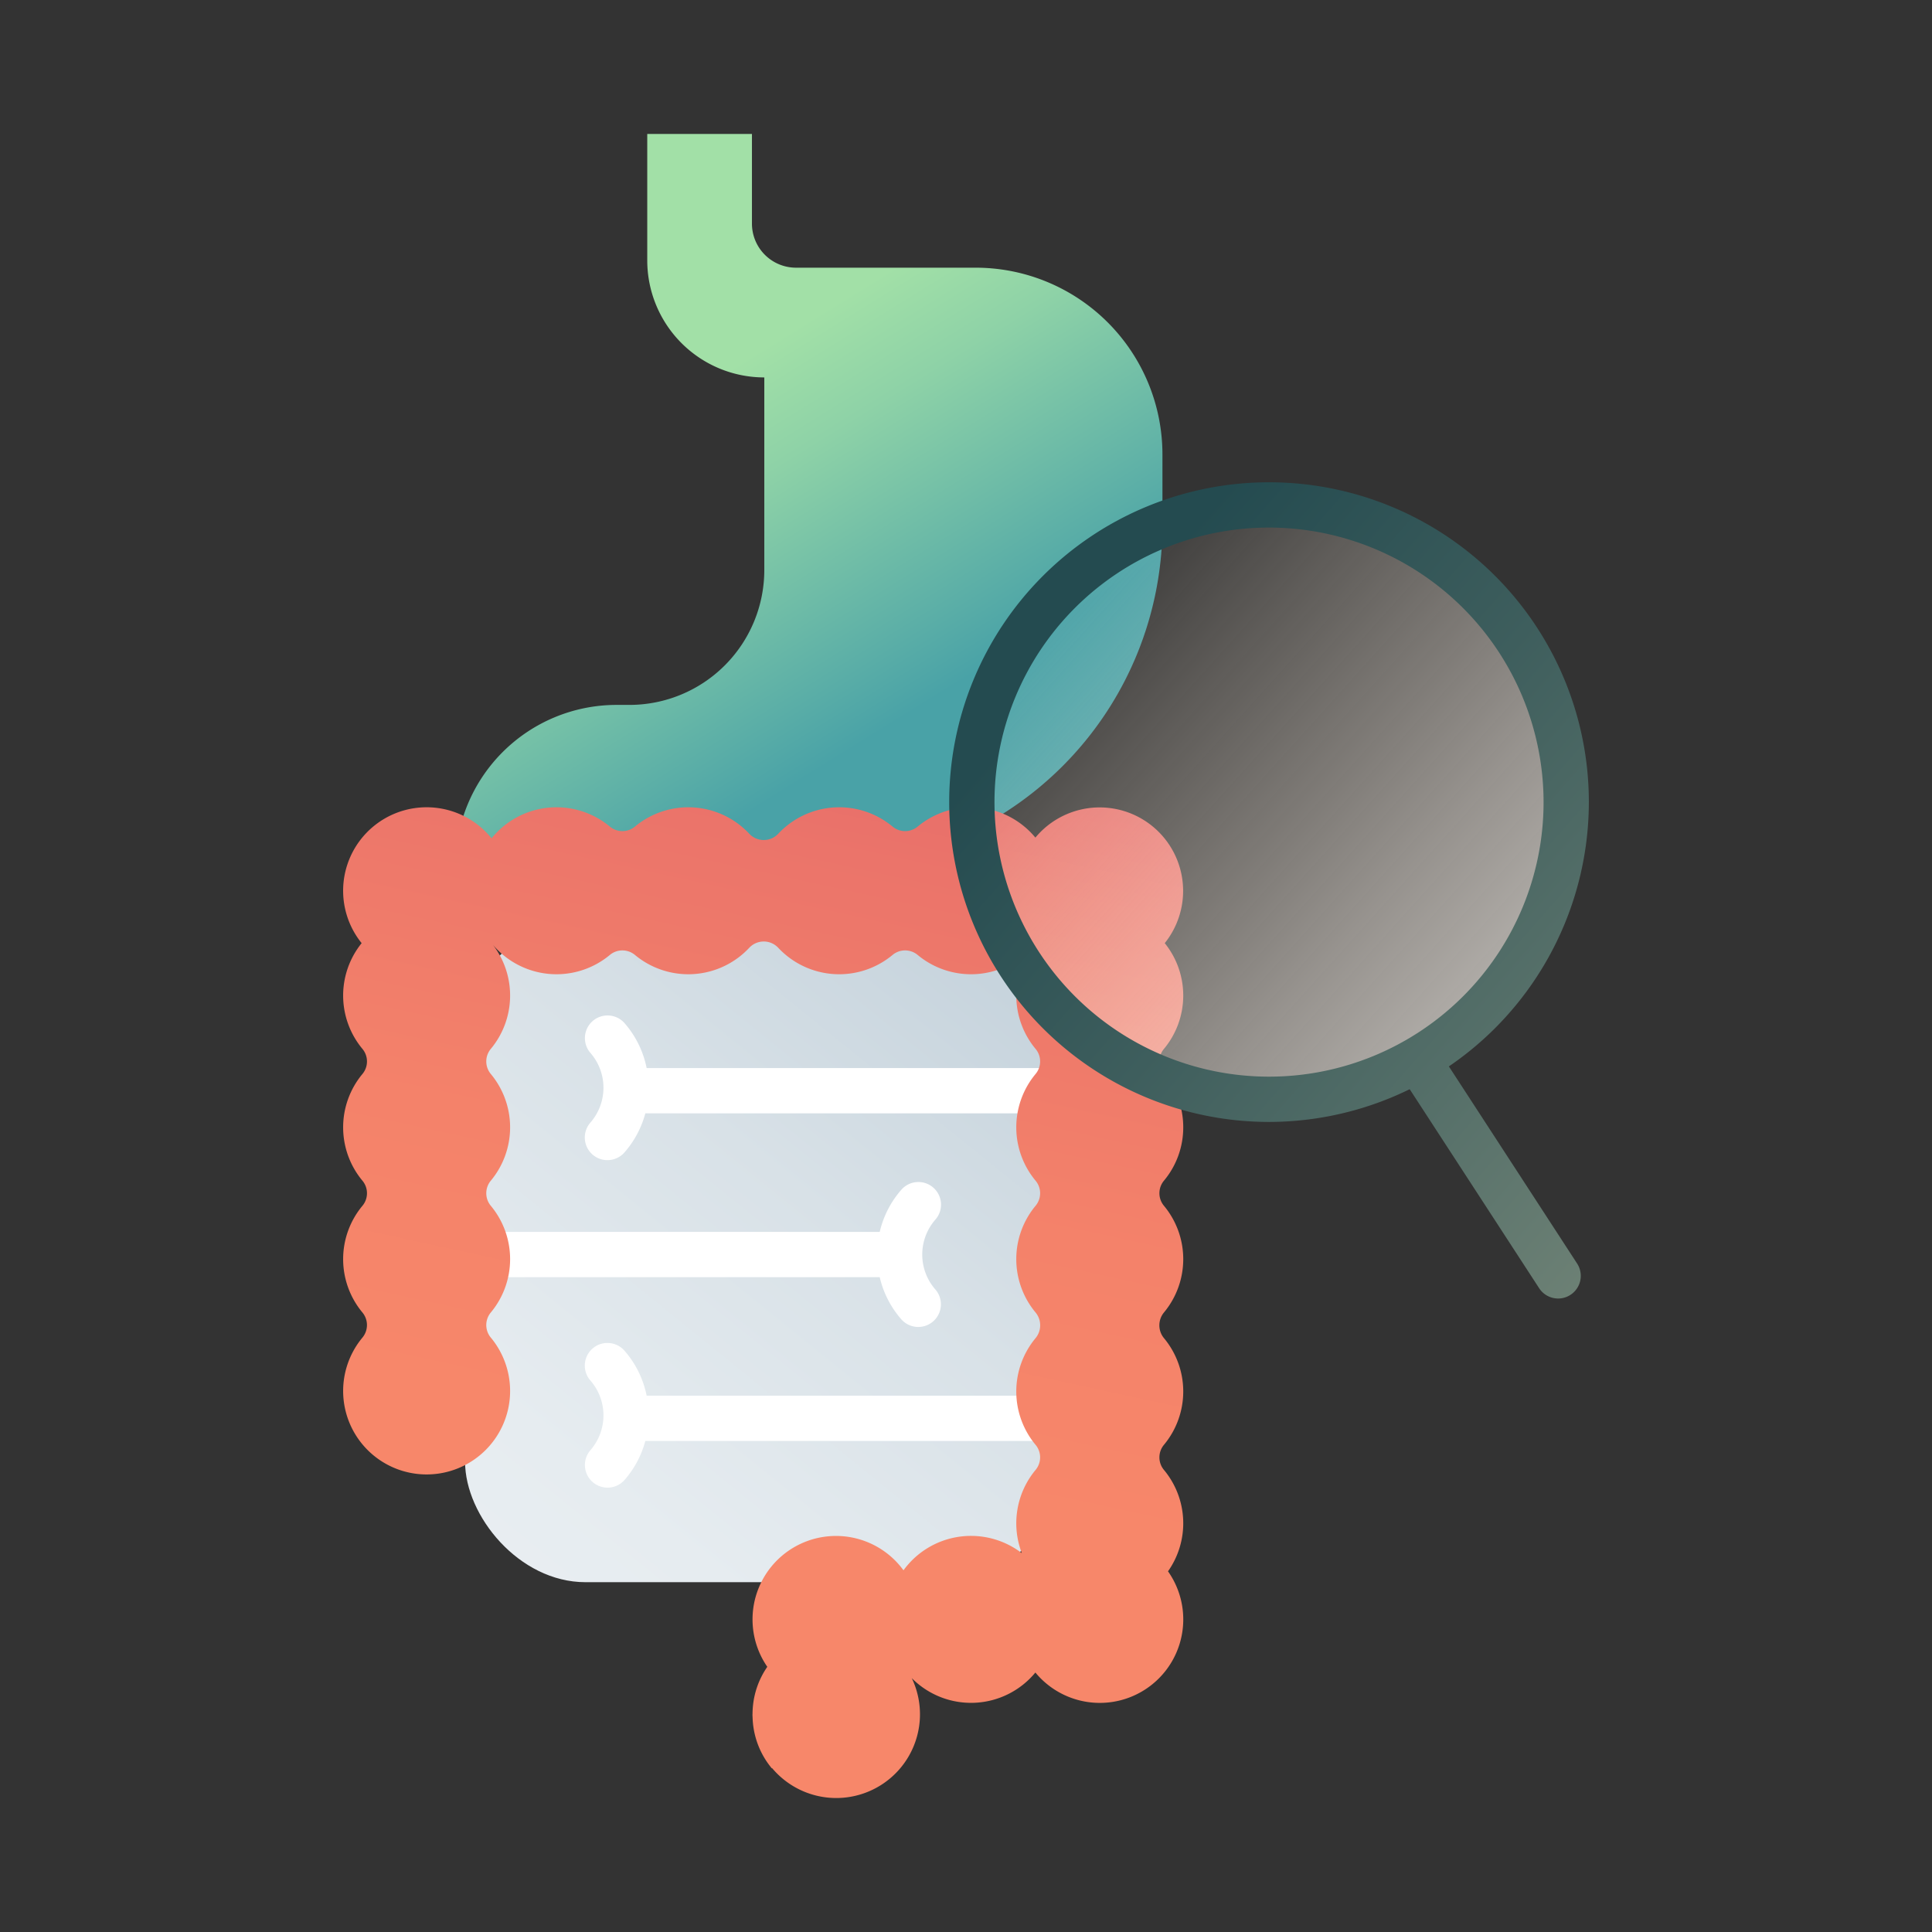
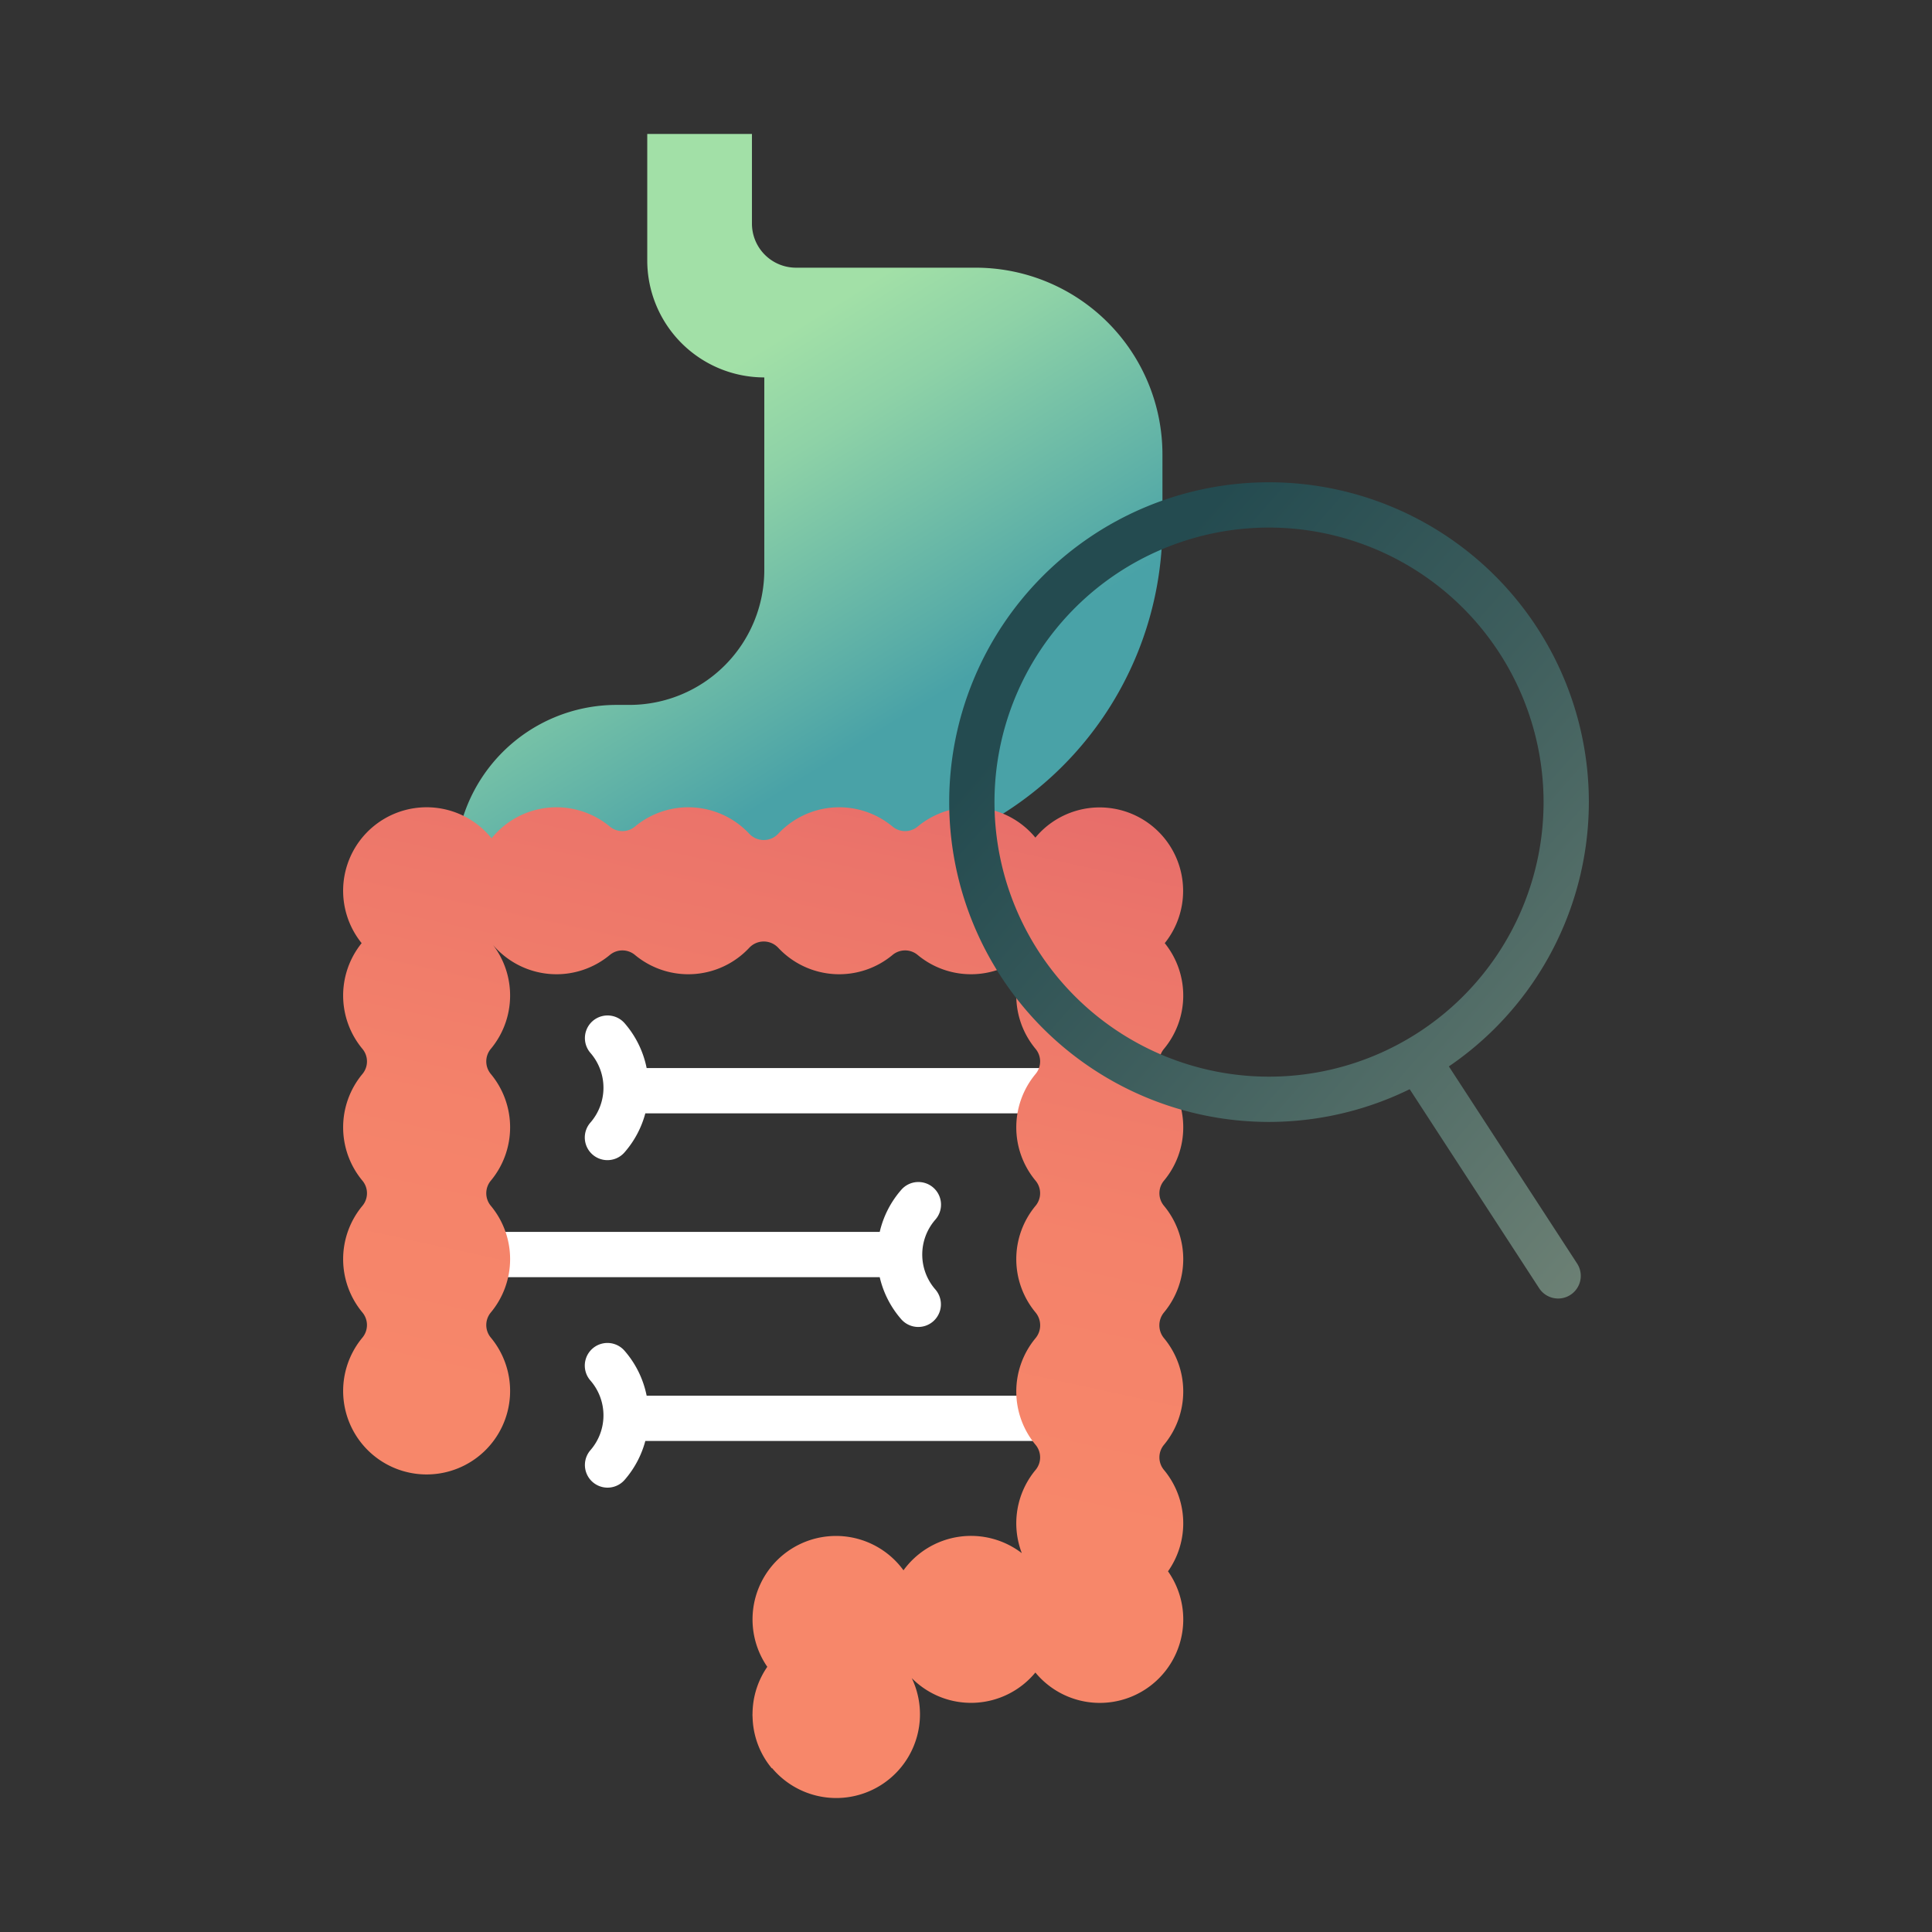
<svg xmlns="http://www.w3.org/2000/svg" xmlns:xlink="http://www.w3.org/1999/xlink" viewBox="0 0 512 512">
  <rect x="0" y="0" width="512" height="512" fill="#333333" stroke="none" />
  <defs>
    <linearGradient id="linear-gradient" x1="176.743" y1="107.149" x2="231.254" y2="195.205" gradientUnits="userSpaceOnUse">
      <stop offset="0.006" stop-color="#a2e0a7" />
      <stop offset="0.279" stop-color="#8ed2a7" />
      <stop offset="0.839" stop-color="#59ada7" />
      <stop offset="1" stop-color="#49a2a7" />
    </linearGradient>
    <linearGradient id="linear-gradient-2" x1="261.538" y1="258.072" x2="105.023" y2="451.679" gradientUnits="userSpaceOnUse">
      <stop offset="0.003" stop-color="#c7d4dd" />
      <stop offset="0.306" stop-color="#d8e1e7" />
      <stop offset="0.68" stop-color="#e6ecf0" />
      <stop offset="1" stop-color="#ebf0f3" />
    </linearGradient>
    <linearGradient id="linear-gradient-3" x1="242.643" y1="146.611" x2="190.963" y2="384.61" gradientUnits="userSpaceOnUse">
      <stop offset="0.003" stop-color="#df606a" />
      <stop offset="0.336" stop-color="#eb746a" />
      <stop offset="0.694" stop-color="#f4826a" />
      <stop offset="1" stop-color="#f7876a" />
    </linearGradient>
    <linearGradient id="linear-gradient-4" x1="271.748" y1="154.436" x2="505.688" y2="365.092" gradientUnits="userSpaceOnUse">
      <stop offset="0.006" stop-color="#f9e9d7" stop-opacity="0" />
      <stop offset="0.168" stop-color="#faeee0" stop-opacity="0.214" />
      <stop offset="0.396" stop-color="#fcf4eb" stop-opacity="0.49" />
      <stop offset="0.602" stop-color="#fdf9f3" stop-opacity="0.709" />
      <stop offset="0.777" stop-color="#fefcfa" stop-opacity="0.867" />
      <stop offset="0.916" stop-color="#fffefe" stop-opacity="0.964" />
      <stop offset="1" stop-color="#fff" />
    </linearGradient>
    <linearGradient id="linear-gradient-5" x1="448.691" y1="311.467" x2="288.601" y2="170.588" gradientUnits="userSpaceOnUse">
      <stop offset="0" stop-color="#6d8175" />
      <stop offset="0.604" stop-color="#3e5e5d" />
      <stop offset="1" stop-color="#244b50" />
    </linearGradient>
    <linearGradient id="linear-gradient-6" x1="425.52" y1="337.797" x2="265.431" y2="196.918" xlink:href="#linear-gradient-5" />
  </defs>
  <g id="Digestive_Checkup">
    <path d="M199.274,35.497V59.263A11.677,11.677,0,0,0,210.95,70.94H258.55a49.51,49.51,0,0,1,49.51,49.51v18.674a90.398,90.398,0,0,1-90.398,90.398H120.688A42.713,42.713,0,0,1,163.4,186.809h3.388a35.76,35.76,0,0,0,35.76-35.76V100.021h0A31.018,31.018,0,0,1,171.53,69.002V35.497" style="fill:url(#linear-gradient)" />
-     <rect x="123.25" y="243.739" width="157.828" height="175.555" rx="31.902" style="fill:url(#linear-gradient-2)" />
    <path d="M282.369,369.87H171.367a25.826,25.826,0,0,0-5.876-11.925,6,6,0,0,0-9.027,7.907,14.058,14.058,0,0,1,0,18.47,6,6,0,0,0,9.027,7.906A25.82,25.82,0,0,0,171.018,381.87H282.369a6,6,0,0,0,0-12Z" style="fill:#fff" />
    <path d="M282.369,283.046H171.367a25.825,25.825,0,0,0-5.876-11.925,6,6,0,0,0-9.027,7.906,14.058,14.058,0,0,1,0,18.47,6,6,0,0,0,9.027,7.907,25.825,25.825,0,0,0,5.527-10.359H282.369a6,6,0,0,0,0-12Z" style="fill:#fff" />
    <path d="M247.864,323.234a6,6,0,1,0-9.027-7.906,25.806,25.806,0,0,0-5.701,11.142H126.067a6,6,0,1,0,0,12H233.136a25.805,25.805,0,0,0,5.701,11.142,6,6,0,0,0,9.027-7.907A14.058,14.058,0,0,1,247.864,323.234Z" style="fill:#fff" />
    <path d="M313.573,298.756a22.017,22.017,0,0,0-5.116-14.142,5.196,5.196,0,0,1,0-6.645,22.106,22.106,0,0,0,.213-28.025,22.122,22.122,0,0,0-34.282-27.967,22.115,22.115,0,0,0-31.203-2.923,5.196,5.196,0,0,1-6.645,0,22.111,22.111,0,0,0-30.287,1.885,5.259,5.259,0,0,1-7.701,0,22.111,22.111,0,0,0-30.287-1.885,5.196,5.196,0,0,1-6.645,0,22.11,22.11,0,0,0-31.351,3.11,22.12,22.12,0,0,0-34.43,27.781,22.106,22.106,0,0,0,.213,28.025,5.196,5.196,0,0,1,0,6.645,22.104,22.104,0,0,0,0,28.284,5.196,5.196,0,0,1,0,6.645,22.104,22.104,0,0,0,0,28.284,5.214,5.214,0,0,1-.02,6.669,22.123,22.123,0,1,0,34.036-.025,5.196,5.196,0,0,1,0-6.645,22.104,22.104,0,0,0,0-28.284,5.196,5.196,0,0,1,0-6.645,22.104,22.104,0,0,0,0-28.284,5.196,5.196,0,0,1,0-6.645,22.107,22.107,0,0,0,.598-27.535,22.106,22.106,0,0,0,30.953,2.635,5.196,5.196,0,0,1,6.645,0,22.111,22.111,0,0,0,30.287-1.885,5.259,5.259,0,0,1,7.701,0,22.111,22.111,0,0,0,30.287,1.885,5.196,5.196,0,0,1,6.645,0,22.111,22.111,0,0,0,29.721-1.302,22.103,22.103,0,0,0,1.536,26.201,5.196,5.196,0,0,1,0,6.645,22.104,22.104,0,0,0,0,28.284,5.196,5.196,0,0,1,0,6.645,22.106,22.106,0,0,0-.032,28.247,5.342,5.342,0,0,1,0,6.862,22.105,22.105,0,0,0,.032,28.247,5.196,5.196,0,0,1,0,6.645A22.113,22.113,0,0,0,270.79,411.6a22.111,22.111,0,0,0-31.358,4.548,22.118,22.118,0,0,0-36.09,25.574,22.062,22.062,0,0,0-3.852,10.934c-.004.049-.007.097-.011.145-.03.448-.05.899-.053,1.354-.002.107-.013.211-.013.318,0,.22.023.434.029.653.006.176.013.352.023.527a22.005,22.005,0,0,0,5.064,12.962h.123a22.192,22.192,0,0,0,36.979-23.889,22.106,22.106,0,0,0,32.756-1.492,22.121,22.121,0,0,0,35.148-26.818,22.102,22.102,0,0,0-1.079-26.875,5.196,5.196,0,0,1,0-6.645,22.106,22.106,0,0,0,.032-28.247,5.342,5.342,0,0,1,0-6.862,22.106,22.106,0,0,0-.032-28.247,5.196,5.196,0,0,1,0-6.645A22.017,22.017,0,0,0,313.573,298.756Z" style="fill:url(#linear-gradient-3)" />
-     <circle cx="336.305" cy="212.567" r="78.757" style="fill:url(#linear-gradient-4)" />
    <path d="M336.305,297.324a84.757,84.757,0,1,1,84.757-84.757A84.853,84.853,0,0,1,336.305,297.324Zm0-157.514a72.757,72.757,0,1,0,72.757,72.757A72.839,72.839,0,0,0,336.305,139.81Z" style="fill:url(#linear-gradient-5)" />
    <path d="M412.926,344.119a5.994,5.994,0,0,1-5.035-2.729L373.17,288.015a6,6,0,1,1,10.059-6.543l34.721,53.376a6.001,6.001,0,0,1-5.023,9.272Z" style="fill:url(#linear-gradient-6)" />
  </g>
</svg>